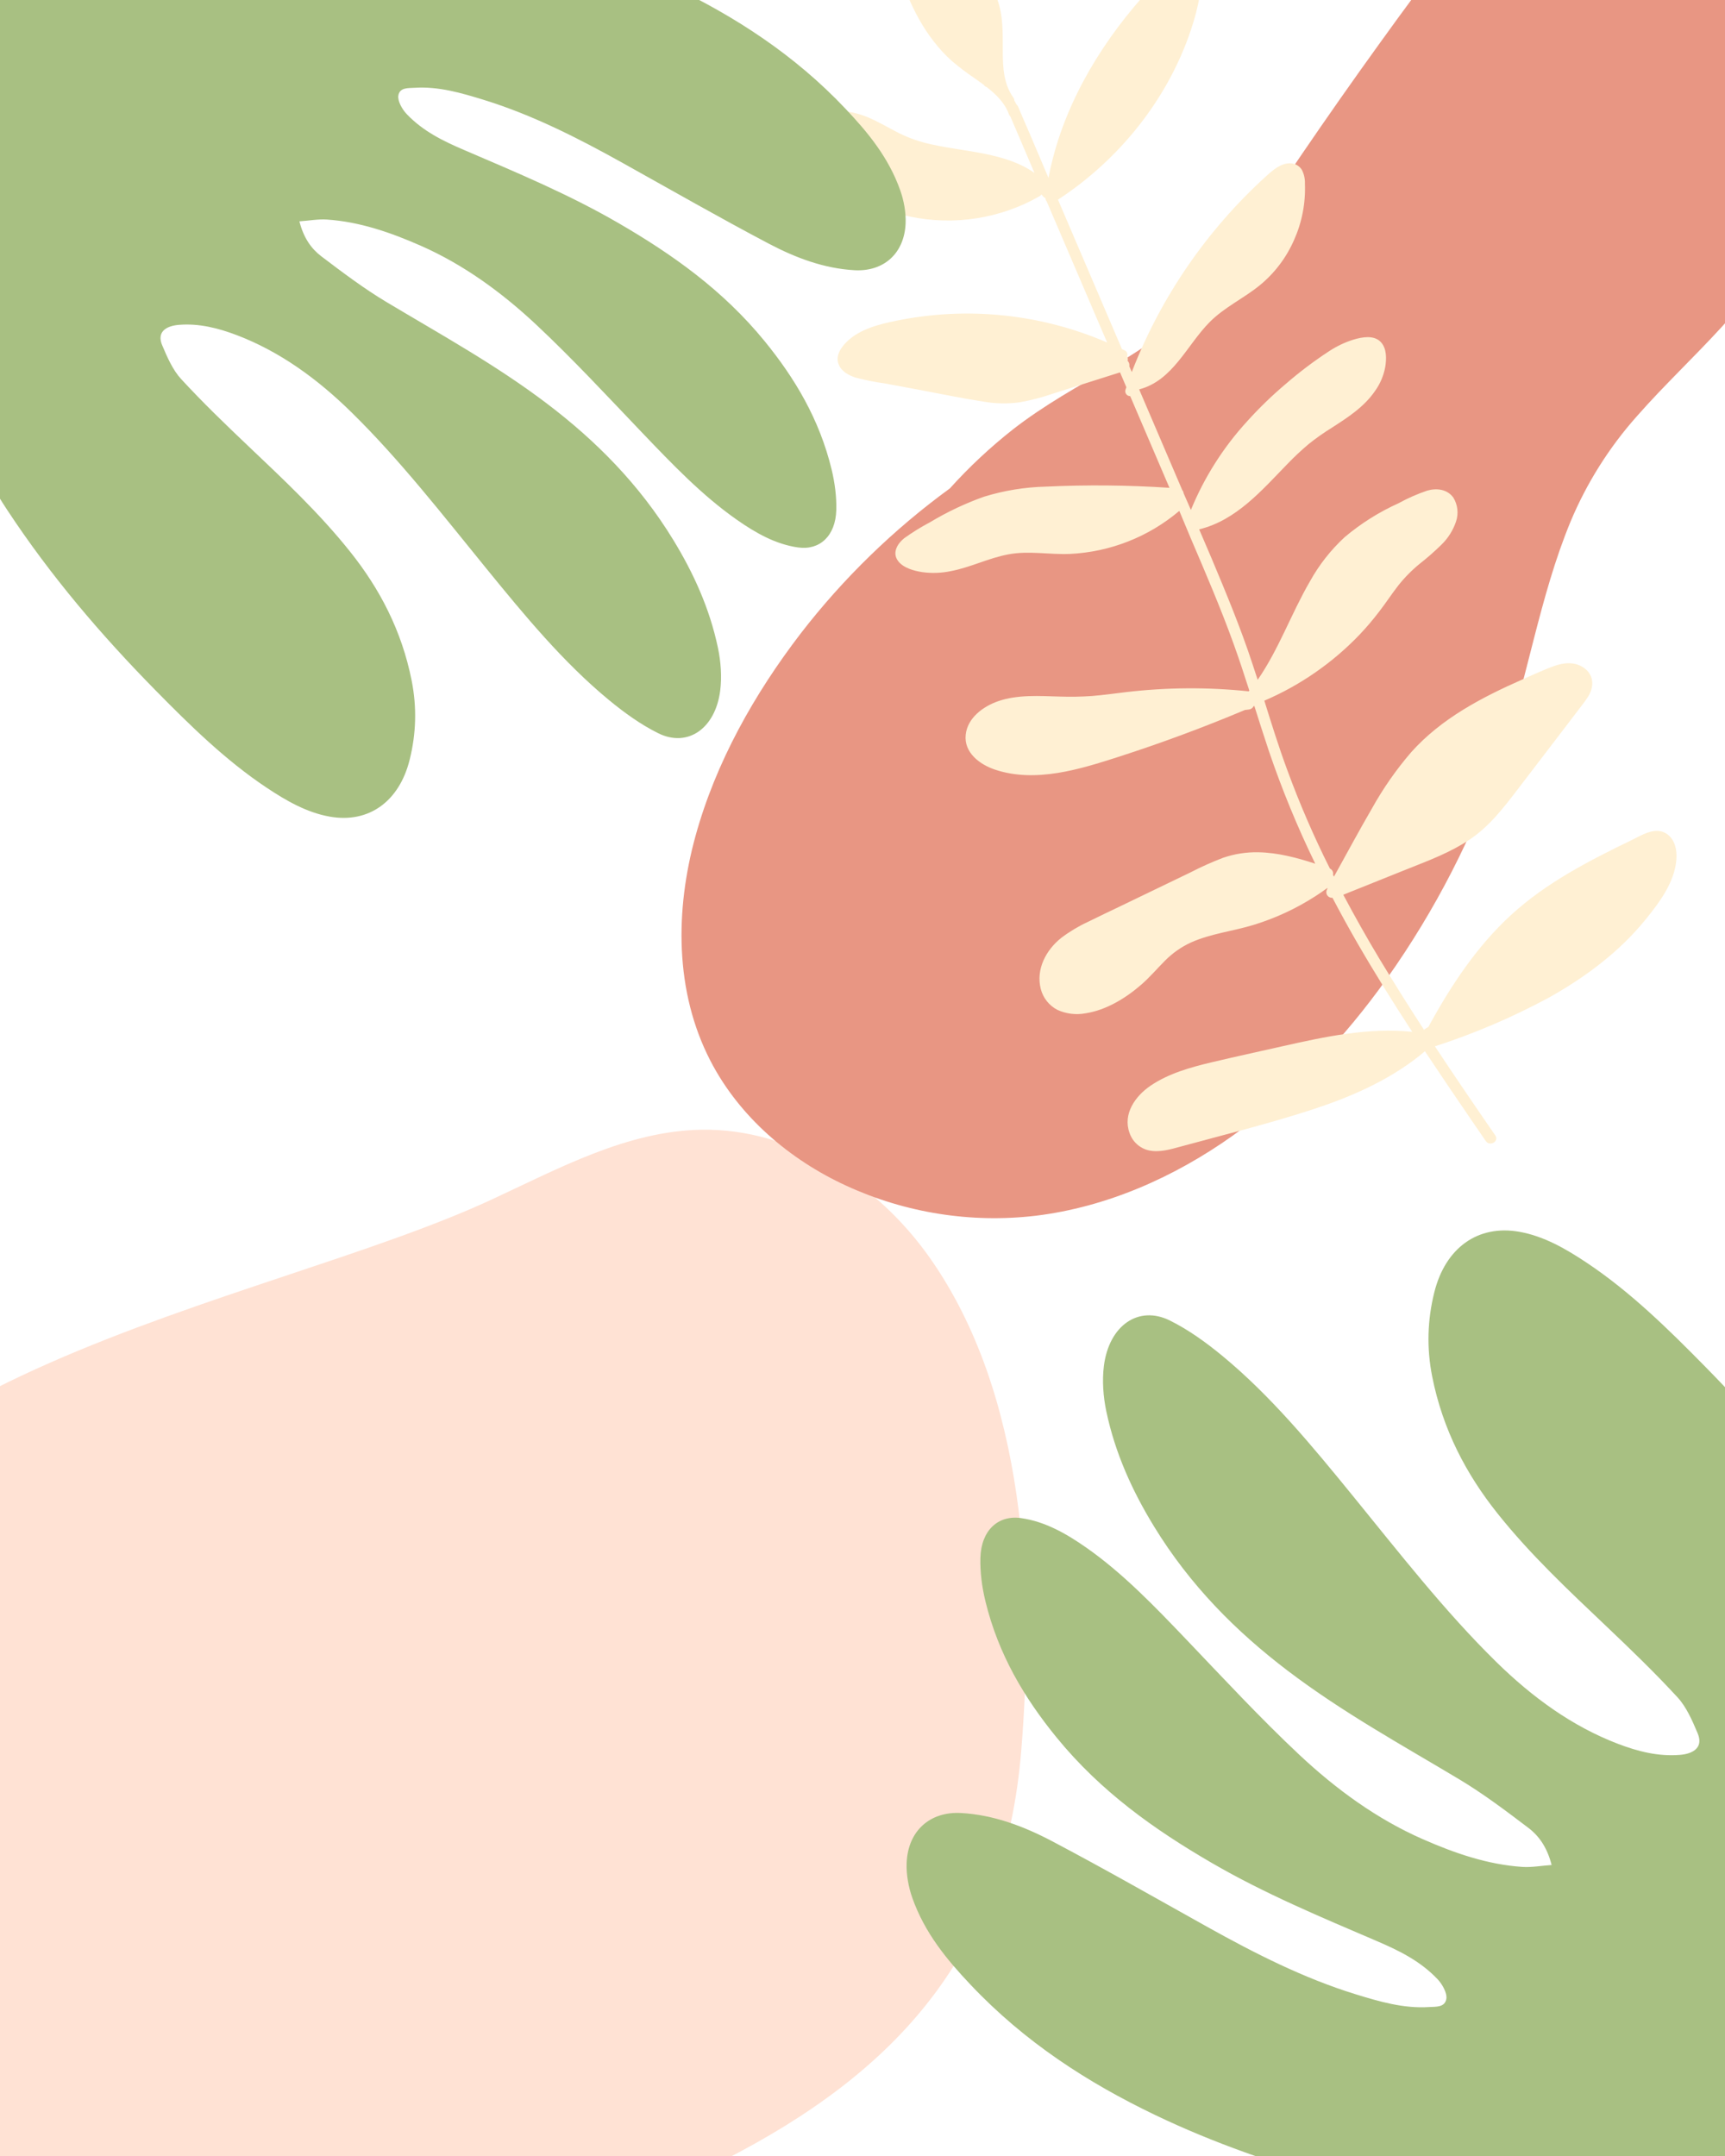
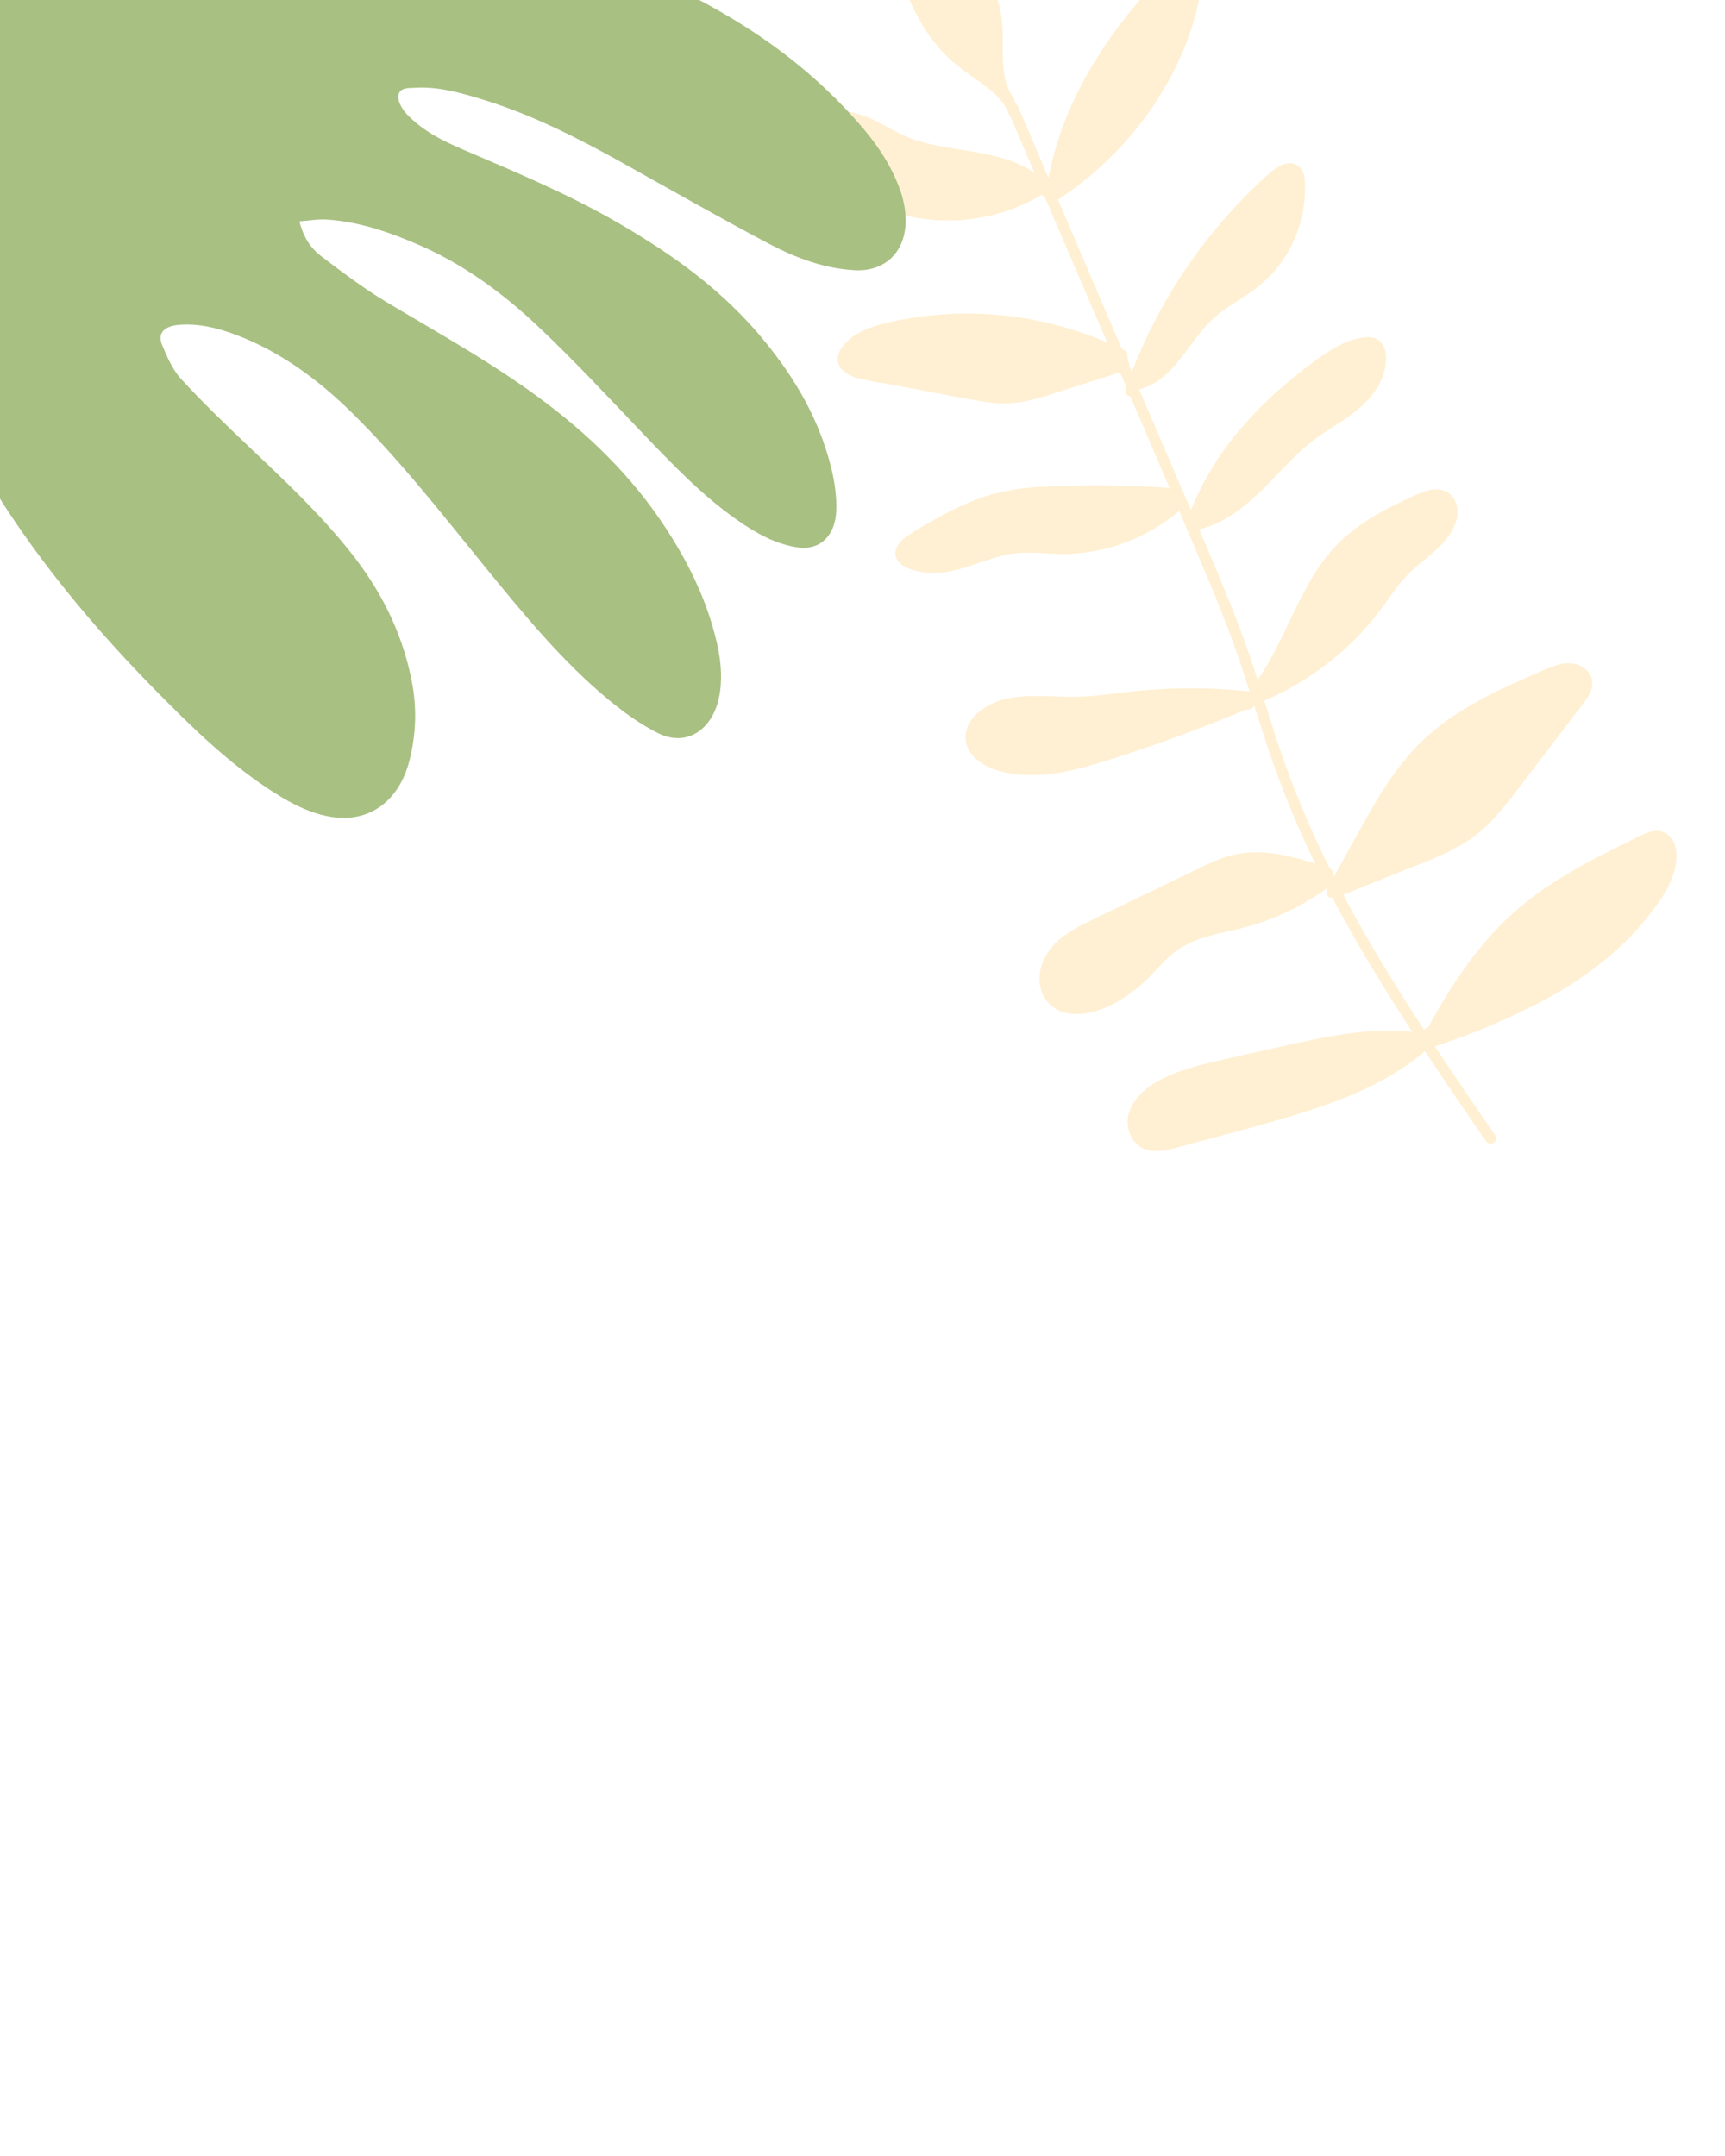
<svg xmlns="http://www.w3.org/2000/svg" width="1152" zoomAndPan="magnify" viewBox="0 0 1152 1440" height="1440" preserveAspectRatio="xMidYMid meet" version="1.0">
  <defs>
    <clipPath id="clip-0">
      <path d="M 605.129 821 L 1152 821 L 1152 1440 L 605.129 1440 Z M 605.129 821 " clip-rule="nonzero" />
    </clipPath>
    <clipPath id="clip-1">
      <path d="M 0 0 L 604.848 0 L 604.848 547 L 0 547 Z M 0 0 " clip-rule="nonzero" />
    </clipPath>
  </defs>
  <rect x="-115.2" width="1382.4" fill="rgb(100%, 100%, 100%)" y="-144" height="1728" fill-opacity="1" />
-   <rect x="-115.2" width="1382.4" fill="rgb(100%, 100%, 100%)" y="-144" height="1728" fill-opacity="1" />
-   <rect x="-115.2" width="1382.4" fill="rgb(100%, 100%, 100%)" y="-144" height="1728" fill-opacity="1" />
-   <path fill="rgb(100%, 88.629%, 83.139%)" d="M -175.656 1117.633 C -180.156 1140.348 -180.492 1164.977 -175.695 1191.723 C -144.727 1364.312 35.344 1602.586 234.543 1551.938 C 319.203 1530.41 405.531 1482.469 483.098 1442.945 C 599.336 1383.715 671.133 1304.18 682.062 1168.758 C 690.73 1061.324 685.227 931.352 620.891 840.02 C 585.973 790.457 529.098 753.566 468.492 754.543 C 418.578 755.344 372.891 780.582 327.578 801.535 C 172.957 873.016 -135.477 914.805 -175.656 1117.633 " fill-opacity="1" fill-rule="nonzero" />
-   <path fill="rgb(90.979%, 58.82%, 51.369%)" d="M 1231.527 88.5 C 1215.629 137.621 1184.461 180.355 1150.02 218.137 C 1131.5 238.434 1111.402 257.227 1093.27 277.867 C 1083.98 288.293 1075.609 299.418 1068.164 311.234 C 1060.719 323.051 1054.297 335.398 1048.898 348.281 C 1027.977 398.859 1020.113 453.66 1002.27 505.285 C 993.203 531.652 982.309 557.242 969.586 582.055 C 956.863 606.867 942.441 630.648 926.32 653.398 C 897.727 693.582 863.43 730.004 823.113 758.609 C 784.277 786.215 739.059 806.27 691.48 812.027 C 680.754 813.277 669.992 813.793 659.191 813.574 C 648.395 813.352 637.66 812.395 626.996 810.699 C 616.328 809.008 605.824 806.594 595.488 803.461 C 585.152 800.328 575.078 796.508 565.262 791.992 C 527.277 774.559 493.707 745.859 474.387 708.418 C 450.5 662.09 450.867 607.871 464.434 558.508 C 478.004 509.145 503.805 463.375 534.824 422.969 C 549.043 404.57 564.484 387.27 581.156 371.062 C 597.824 354.852 615.555 339.902 634.344 326.211 C 647.312 311.812 661.418 298.629 676.652 286.656 C 697.188 270.68 719.734 258.199 742.188 245.184 C 766.121 231.32 788.305 216.047 806.219 194.582 C 824.934 172.27 839.887 146.797 856.102 122.664 C 873.125 97.328 890.469 72.238 908.141 47.391 C 925.133 23.645 942.125 -0.078 959.844 -23.145 C 974.602 -42.805 990.961 -61.023 1008.922 -77.801 C 1042.953 -108.711 1087.082 -131.754 1134.219 -122.332 C 1175.48 -114.078 1207.715 -81.734 1225.191 -44.781 C 1229.809 -35.082 1233.484 -25.039 1236.223 -14.656 C 1238.961 -4.27 1240.711 6.277 1241.48 16.992 C 1243.156 41.078 1239.051 65.625 1231.527 88.5 Z M 1231.527 88.5 " fill-opacity="1" fill-rule="nonzero" />
  <path fill="rgb(100%, 94.119%, 82.75%)" d="M 1119.531 574.242 C 1118.27 589.32 1108.367 602.527 1099.168 613.891 C 1081.523 635.746 1058.656 652.742 1034.262 666.387 C 1009.91 679.512 984.578 690.332 958.266 698.852 C 971.492 718.836 984.965 738.625 998.605 758.363 C 1001.324 762.324 994.918 766.012 992.246 762.105 L 982.367 747.707 C 971.996 732.586 961.734 717.395 951.59 702.129 C 950.426 703.117 949.258 704.09 948.094 705.043 C 926.734 722.039 901.367 732.969 875.543 741.344 C 846.902 750.645 817.555 757.879 788.5 765.793 C 781.633 767.664 774.422 769.875 767.262 768.367 C 765.777 768.031 764.363 767.512 763.012 766.812 C 761.66 766.113 760.422 765.254 759.293 764.234 C 758.16 763.219 757.18 762.074 756.34 760.805 C 755.504 759.531 754.84 758.18 754.348 756.738 C 749.688 743.992 758.207 732.07 768.328 725.172 C 780.465 716.918 795.152 712.836 809.254 709.488 C 824.836 705.797 840.492 702.398 856.102 698.875 C 884.621 692.441 913.844 686.129 943.117 689.164 C 930.277 669.449 917.801 649.488 906.031 629.066 C 900.445 619.355 895.059 609.547 889.863 599.641 C 889.188 599.703 888.539 599.594 887.926 599.305 C 887.309 599.02 886.805 598.598 886.418 598.039 C 886.031 597.48 885.812 596.859 885.758 596.184 C 885.707 595.504 885.828 594.859 886.125 594.25 L 886.562 593.398 L 886.418 593.109 C 883.648 595.125 880.859 597.066 877.969 598.887 C 865.246 607.012 851.668 613.289 837.242 617.73 C 823.453 621.953 808.695 623.531 795.469 629.434 C 788.863 632.461 783.016 636.566 777.918 641.742 C 772.676 646.988 767.895 652.668 762.285 657.551 C 751.922 666.582 738.789 674.691 724.98 676.781 C 721.809 677.379 718.625 677.488 715.422 677.102 C 712.223 676.715 709.152 675.855 706.215 674.523 C 704.836 673.812 703.547 672.965 702.348 671.977 C 701.148 670.992 700.066 669.891 699.102 668.676 C 698.137 667.461 697.309 666.156 696.625 664.762 C 695.938 663.371 695.402 661.922 695.027 660.414 C 691.727 647.305 698.617 634.457 708.715 626.422 C 714.223 622.258 720.102 618.719 726.363 615.812 C 733.789 612.168 741.312 608.527 748.789 604.98 L 795.102 582.645 C 802.145 578.996 809.371 575.762 816.777 572.93 C 824.418 570.309 832.273 569.078 840.348 569.238 C 853.359 569.457 866.027 572.859 878.359 576.863 C 866.457 552.422 856.133 527.332 847.387 501.594 C 844.035 491.59 840.883 481.562 837.676 471.508 L 837.168 471.75 C 836.832 472.383 836.363 472.891 835.766 473.273 C 835.164 473.66 834.508 473.871 833.793 473.914 L 831.367 474.203 C 803.793 485.809 775.684 496.234 747.043 505.477 C 721.191 513.805 691.531 523.082 664.516 514.047 C 654.395 510.672 643.617 502.711 644.926 490.691 C 646.141 479.449 656.555 471.848 666.531 468.352 C 679.562 463.812 694.297 464.879 707.793 465.242 C 714.895 465.488 721.992 465.363 729.082 464.879 C 736.652 464.273 744.18 463.203 751.727 462.305 C 779.094 459.062 806.48 458.875 833.891 461.746 C 834.023 461.566 834.168 461.395 834.328 461.238 C 830.977 450.773 827.555 440.309 823.816 429.988 C 815.176 406.023 805.102 382.641 795.102 359.234 L 787.578 341.215 C 782.488 345.523 777.082 349.391 771.359 352.812 C 765.633 356.234 759.672 359.168 753.465 361.609 C 747.262 364.055 740.902 365.98 734.383 367.379 C 727.863 368.781 721.273 369.645 714.613 369.965 C 700.875 370.57 686.941 367.656 673.352 370.281 C 660.195 372.707 648.082 378.996 634.926 381.473 C 628.629 382.781 622.293 383 615.922 382.129 C 610.387 381.305 603.008 379.289 599.609 374.48 C 595.727 369.066 599.367 363.043 603.855 359.477 C 609.383 355.512 615.148 351.941 621.164 348.766 C 632.574 341.906 644.547 336.242 657.086 331.77 C 670.57 327.613 684.367 325.363 698.473 325.02 C 725.996 323.73 753.508 324 781 325.82 C 772.23 305.426 763.492 285.012 754.785 264.586 C 754.52 264.586 754.254 264.555 753.992 264.492 C 753.734 264.43 753.484 264.336 753.246 264.215 C 753.008 264.09 752.789 263.941 752.59 263.766 C 752.387 263.586 752.211 263.387 752.059 263.168 C 751.906 262.949 751.781 262.715 751.684 262.465 C 751.59 262.215 751.523 261.957 751.492 261.691 C 751.457 261.426 751.457 261.156 751.488 260.891 C 751.52 260.625 751.586 260.367 751.68 260.117 C 751.848 259.633 752.043 259.121 752.211 258.613 L 747.988 248.707 L 703.645 262.766 C 696.273 265.336 688.75 267.309 681.07 268.688 C 673.012 269.797 664.98 269.66 656.965 268.277 C 642.402 266.043 628.082 263.031 613.664 260.336 L 590.969 256.109 C 584.418 255.211 577.945 253.926 571.551 252.25 C 566.84 250.746 561.84 248.121 560.02 243.219 C 557.836 237.465 561.719 231.879 565.75 228.02 C 574.535 219.641 587.059 216.605 598.613 214.203 C 604.484 213 610.395 212.027 616.34 211.277 C 622.285 210.527 628.25 210.004 634.234 209.707 C 640.219 209.414 646.207 209.348 652.199 209.508 C 658.188 209.668 664.164 210.059 670.125 210.676 C 676.086 211.293 682.012 212.133 687.91 213.203 C 693.805 214.273 699.652 215.562 705.449 217.078 C 711.25 218.594 716.98 220.324 722.645 222.277 C 728.312 224.23 733.895 226.395 739.398 228.77 L 734.543 217.527 L 698.98 134.461 C 698.496 133.934 698.234 133.312 698.207 132.594 C 698.133 132.48 698.082 132.359 698.059 132.23 C 697.539 132.07 697.109 131.781 696.773 131.355 C 696.387 130.844 695.926 130.383 695.488 129.875 C 695.18 130.375 694.77 130.766 694.25 131.039 C 690.996 132.91 687.695 134.633 684.32 136.164 C 680.934 137.707 677.48 139.094 673.969 140.324 C 670.453 141.555 666.891 142.625 663.281 143.535 C 659.668 144.445 656.023 145.191 652.348 145.773 C 648.668 146.355 644.973 146.77 641.258 147.016 C 637.543 147.262 633.824 147.344 630.102 147.254 C 626.379 147.164 622.668 146.91 618.969 146.484 C 615.266 146.062 611.594 145.473 607.949 144.719 C 604.301 143.965 600.695 143.047 597.133 141.965 C 589.535 139.539 582.305 136.234 574.73 133.758 C 566.766 131.215 558.602 129.992 550.238 130.094 C 541.824 130.266 533.426 129.969 525.043 129.195 C 516.84 128.25 508.812 126.496 500.965 123.926 C 494.508 121.812 486.934 119.07 484.387 112.148 C 481.961 105.934 485.625 99.812 490.359 95.906 C 495.988 91.219 502.957 88.621 509.582 85.73 C 516.992 82.465 524.582 79.68 532.348 77.379 C 547.594 73.082 563.902 71.988 578.879 78.035 C 586.164 81.02 592.934 85.125 599.973 88.719 C 607.082 92.27 614.527 94.859 622.305 96.488 C 644.781 101.512 671.578 101.879 690.852 115.5 L 674.711 77.719 C 674.273 77.32 673.957 76.844 673.762 76.285 C 671.07 68.711 665.172 63.027 658.934 58.148 C 658.098 57.906 657.461 57.414 657.016 56.668 C 654.926 55.113 652.816 53.633 650.754 52.176 C 645.605 48.703 640.66 44.965 635.922 40.957 C 631.266 36.809 627.051 32.25 623.277 27.285 C 609.367 9.316 601.602 -12.609 595.824 -34.387 C 594.105 -40.316 592.711 -46.324 591.648 -52.402 C 590.703 -58.57 590.629 -65.273 594.074 -70.738 C 594.781 -71.965 595.629 -73.082 596.621 -74.09 C 597.613 -75.098 598.719 -75.961 599.934 -76.684 C 601.152 -77.41 602.438 -77.965 603.797 -78.355 C 605.16 -78.746 606.547 -78.957 607.961 -78.992 C 614.223 -78.82 618.688 -74.137 622.523 -69.594 C 631.309 -59.031 638.375 -47.109 645.777 -35.602 C 653.18 -24.094 661.359 -13.191 665.945 -0.637 C 670.074 10.461 669.637 22.48 669.684 34.133 C 669.684 45.012 670.242 56.203 676.844 65.336 C 677.238 65.879 677.414 66.484 677.379 67.156 C 677.891 68.031 678.398 68.902 678.859 69.828 C 679.332 70.191 679.68 70.656 679.902 71.211 C 682.332 77.086 684.93 82.961 687.477 88.84 C 691.734 98.793 695.973 108.773 700.195 118.777 C 701.91 109.902 704.164 101.172 706.969 92.578 C 721.121 49.699 747.844 11.82 779.785 -19.793 C 779.746 -20.445 779.891 -21.055 780.223 -21.617 C 780.555 -22.18 781.016 -22.602 781.605 -22.879 C 782.504 -23.379 783.43 -23.832 784.375 -24.238 L 785.539 -25.402 C 786.023 -25.895 786.602 -26.211 787.277 -26.355 C 787.953 -26.496 788.613 -26.438 789.254 -26.18 C 792.691 -27.375 796.219 -28.184 799.836 -28.609 C 800.328 -28.617 800.801 -28.527 801.258 -28.34 C 801.715 -28.156 802.117 -27.891 802.469 -27.543 C 802.816 -27.195 803.086 -26.797 803.273 -26.34 C 803.461 -25.883 803.555 -25.41 803.551 -24.918 C 803.027 -9.625 800.309 5.266 795.395 19.758 C 779.98 66.137 747.551 106.492 706.824 133.176 C 706.719 133.211 706.621 133.258 706.531 133.32 C 720.496 165.957 734.469 198.598 748.449 231.246 L 749.25 233.141 L 751.023 233.992 C 751.395 234.152 751.723 234.375 752.008 234.664 C 752.293 234.953 752.512 235.281 752.668 235.656 C 752.824 236.031 752.902 236.418 752.91 236.824 C 752.914 237.23 752.844 237.621 752.699 237.996 C 753.219 238.945 753.332 239.941 753.039 240.984 C 753.52 241.457 753.863 242.016 754.062 242.664 C 754.266 243.309 754.305 243.961 754.18 244.625 C 754.711 245.938 755.27 247.199 755.828 248.488 C 760.652 236.023 766.184 223.887 772.414 212.066 C 778.648 200.246 785.547 188.828 793.105 177.812 C 800.668 166.793 808.84 156.254 817.625 146.184 C 826.41 136.117 835.746 126.594 845.641 117.613 C 850.082 113.605 855.348 108.918 861.758 109.066 C 862.531 109.082 863.289 109.195 864.035 109.406 C 864.781 109.613 865.492 109.91 866.164 110.297 C 866.836 110.684 867.449 111.145 868.008 111.684 C 868.562 112.223 869.043 112.824 869.449 113.484 C 870.914 116.387 871.586 119.461 871.465 122.711 C 871.719 129.18 871.23 135.594 870 141.949 C 868.773 148.309 866.832 154.438 864.184 160.348 C 861.602 166.242 858.363 171.754 854.469 176.883 C 850.578 182.008 846.137 186.605 841.148 190.672 C 830.445 199.367 817.629 205.242 807.848 215.125 C 792.699 230.348 783.332 254.219 760.758 260.07 C 770.367 282.504 779.973 304.949 789.57 327.398 C 790.094 328.008 790.395 328.711 790.465 329.512 C 792.086 333.203 793.703 336.895 795.32 340.586 C 799.805 329.66 805.211 319.215 811.543 309.246 C 817.875 299.277 825.035 289.941 833.016 281.242 C 840.988 272.41 849.516 264.156 858.602 256.477 C 867.754 248.539 877.395 241.254 887.535 234.621 C 892.621 231.254 898.074 228.656 903.895 226.828 C 909.551 225.152 917.391 223.621 922 228.309 C 926.152 232.535 925.98 239.504 925.133 244.918 C 924.059 250.848 921.77 256.262 918.262 261.16 C 910.98 271.797 900.082 278.84 889.379 285.711 C 884.078 288.996 878.988 292.582 874.109 296.465 C 869.109 300.676 864.344 305.133 859.812 309.844 C 842.824 327.305 825.637 347.555 800.832 353.551 C 803.574 359.961 806.34 366.395 809.082 372.828 C 818.793 395.969 828.504 419.281 836.367 443.246 C 837.582 446.812 838.793 450.531 839.91 454.051 C 854.086 433.559 862.34 409.738 874.816 388.297 C 880.98 377.199 888.723 367.34 898.043 358.723 C 909.012 349.504 921.027 341.953 934.09 336.07 C 940.207 332.703 946.574 329.902 953.191 327.668 C 959.477 325.895 966.469 326.719 970.547 332.305 C 971.285 333.496 971.883 334.758 972.34 336.082 C 972.797 337.41 973.105 338.77 973.262 340.164 C 973.414 341.559 973.414 342.953 973.262 344.348 C 973.105 345.742 972.801 347.102 972.344 348.426 C 971.355 351.336 970.039 354.09 968.398 356.688 C 966.758 359.285 964.836 361.656 962.633 363.797 C 958.109 368.246 953.352 372.43 948.359 376.352 C 942.965 380.719 938.113 385.625 933.797 391.066 C 929.379 396.746 925.473 402.77 921.078 408.449 C 917.016 413.789 912.68 418.898 908.066 423.773 C 899.047 433.211 889.172 441.652 878.441 449.098 C 867.715 456.543 856.352 462.84 844.352 467.988 C 849.207 483.574 854.062 499.188 859.766 514.559 C 867.984 536.949 877.441 558.801 888.141 580.117 C 888.527 580.293 888.871 580.523 889.176 580.816 C 889.48 581.109 889.73 581.445 889.918 581.824 C 890.109 582.203 890.23 582.602 890.285 583.02 C 890.336 583.441 890.316 583.855 890.227 584.27 C 890.445 584.684 890.641 585.121 890.836 585.508 L 892.266 582.957 C 900.18 568.656 907.945 554.211 916.176 540.055 C 923.652 526.609 932.406 514.055 942.438 502.395 C 962.488 479.934 989.48 465.828 1016.664 453.832 C 1023.535 450.797 1030.402 447.59 1037.441 444.992 C 1044.48 442.395 1052.395 441.691 1058.559 446.645 C 1064.727 451.598 1064.457 459.125 1060.574 465.293 C 1058.461 468.645 1055.84 471.75 1053.438 475.004 L 1045.648 485.227 C 1035.145 498.969 1024.625 512.73 1014.094 526.504 C 1004.383 539.18 994.891 551.758 981.492 560.742 C 968.895 569.191 954.551 574.605 940.547 580.164 L 897.074 597.602 C 904.742 612.07 912.785 626.324 921.199 640.359 C 930.91 656.41 940.789 672.191 951.008 687.852 C 951.277 687.551 951.586 687.289 951.93 687.074 L 953.945 685.836 C 954.02 685.723 954.082 685.598 954.137 685.473 C 968.871 658.449 986.152 632.25 1008.898 611.32 C 1032.465 589.637 1061.156 574.898 1089.75 561.059 C 1096.352 557.852 1104.922 552.266 1112.301 556.441 C 1118.488 559.941 1120.117 567.758 1119.531 574.242 Z M 1119.531 574.242 " fill-opacity="1" fill-rule="nonzero" />
  <g clip-path="url(#clip-0)">
-     <path fill="rgb(65.88%, 75.29%, 50.98%)" d="M 1036.211 1245.637 C 1033.215 1233.809 1027.688 1226.145 1020.68 1220.828 C 1005.59 1209.379 990.387 1197.914 974.402 1188.344 C 935.789 1165.227 896.5 1143.648 860.023 1115.93 C 825.578 1089.758 794.77 1058.914 770.637 1019.434 C 756.336 996.043 744.734 970.82 738.797 942.508 C 736.777 932.883 735.973 922.156 737.207 912.324 C 740.609 885.324 760.289 871.582 781.277 881.98 C 793.637 888.109 805.363 896.555 816.375 905.637 C 848.645 932.266 876.035 965.434 903.219 998.793 C 934.336 1036.977 964.688 1076.102 999.289 1110.047 C 1023.578 1133.875 1050.211 1153.133 1080.523 1164.715 C 1093.828 1169.797 1107.488 1173.254 1121.75 1172.105 C 1123.711 1171.945 1125.707 1171.637 1127.605 1171.023 C 1133.961 1168.965 1136.598 1164.523 1133.734 1157.672 C 1130.145 1149.09 1126.137 1140 1120.324 1133.684 C 1105.023 1117.059 1088.867 1101.5 1072.656 1086.098 C 1047.543 1062.242 1022.25 1038.641 1000.09 1010.852 C 979.25 984.715 963.484 954.934 956.43 919.27 C 952.719 900.504 953.203 881.719 957.906 862.988 C 965.34 833.395 986.977 817.824 1014.605 822.703 C 1030.977 825.602 1045.582 834 1059.758 843.457 C 1088.621 862.703 1113.969 887.531 1138.93 912.945 C 1177.043 951.758 1212.715 993.391 1243.719 1040.43 C 1279.648 1094.938 1301.625 1157.09 1310.465 1225.629 C 1316.07 1269.066 1310.508 1311.59 1291.852 1351.035 C 1277.285 1381.82 1255.621 1404.297 1229.945 1421.195 C 1178.098 1455.316 1122.445 1472.812 1063.918 1477.219 C 1005.844 1481.59 949.156 1472.652 893.148 1457.07 C 851.652 1445.527 810.812 1431.508 771.383 1412.594 C 726.508 1391.07 684.395 1363.961 648.172 1325.609 C 632.457 1308.977 617.633 1291.207 609.293 1267.664 C 606.746 1260.48 605.168 1252.051 605.484 1244.262 C 606.348 1222.75 621.137 1209.781 641.785 1210.918 C 663.316 1212.105 683.488 1219.656 702.707 1229.789 C 737.527 1248.148 771.852 1267.781 806.332 1287.008 C 838.289 1304.828 870.719 1321.281 905.098 1331.906 C 921.188 1336.879 937.41 1341.613 954.383 1340.516 C 958.727 1340.238 964.992 1340.918 965.914 1334.98 C 966.523 1331.066 963.102 1325.156 960.094 1321.973 C 948.367 1309.574 933.867 1302.621 919.273 1296.359 C 882.023 1280.383 844.637 1264.824 809.062 1244.148 C 771.156 1222.113 735.176 1196.711 705.594 1160.441 C 684.203 1134.211 666.66 1104.969 658.043 1069.273 C 655.816 1060.059 654.477 1050.098 654.738 1040.496 C 655.242 1022.141 666.539 1011.777 681.879 1013.953 C 697.906 1016.219 712.031 1024.254 725.559 1033.738 C 750.047 1050.902 771.254 1073.055 792.457 1095.25 C 817.223 1121.176 841.688 1147.594 867.574 1171.887 C 892.543 1195.316 919.828 1215.051 950.023 1228.332 C 971.484 1237.77 993.473 1245.363 1016.652 1246.91 C 1022.816 1247.32 1029.086 1246.148 1036.211 1245.637 " fill-opacity="1" fill-rule="nonzero" />
-   </g>
+     </g>
  <g clip-path="url(#clip-1)">
    <path fill="rgb(65.88%, 75.29%, 50.98%)" d="M 199.953 147.84 C 202.766 158.961 207.961 166.164 214.547 171.164 C 228.73 181.926 243.02 192.703 258.043 201.703 C 294.336 223.434 331.262 243.719 365.547 269.777 C 397.926 294.383 426.883 323.383 449.562 360.496 C 463.004 382.488 473.906 406.195 479.488 432.812 C 481.387 441.863 482.145 451.945 480.98 461.191 C 477.785 486.574 459.285 499.492 439.562 489.719 C 427.945 483.957 416.922 476.02 406.574 467.477 C 376.242 442.445 350.5 411.266 324.949 379.902 C 295.703 344.004 267.176 307.219 234.652 275.309 C 211.824 252.906 186.793 234.801 158.305 223.914 C 145.797 219.137 132.957 215.887 119.551 216.965 C 117.707 217.117 115.832 217.406 114.047 217.984 C 108.074 219.922 105.598 224.098 108.289 230.535 C 111.664 238.605 115.43 247.152 120.895 253.09 C 135.273 268.719 150.457 283.344 165.695 297.824 C 189.301 320.254 213.074 342.441 233.898 368.566 C 253.488 393.137 268.305 421.133 274.934 454.664 C 278.426 472.305 277.969 489.965 273.547 507.574 C 266.562 535.395 246.227 550.035 220.258 545.445 C 204.871 542.723 191.141 534.824 177.816 525.934 C 150.691 507.84 126.867 484.5 103.406 460.605 C 67.582 424.121 34.055 384.98 4.914 340.758 C -28.855 289.512 -49.512 231.082 -57.82 166.648 C -63.086 125.812 -57.859 85.836 -40.324 48.754 C -26.633 19.809 -6.27 -1.32 17.859 -17.203 C 66.594 -49.281 118.898 -65.73 173.906 -69.871 C 228.492 -73.984 281.773 -65.582 334.414 -50.934 C 373.414 -40.078 411.801 -26.898 448.863 -9.121 C 491.039 11.117 530.617 36.602 564.668 72.656 C 579.438 88.293 593.371 105 601.207 127.133 C 603.602 133.887 605.086 141.809 604.789 149.133 C 603.977 169.355 590.078 181.551 570.668 180.477 C 550.434 179.363 531.473 172.262 513.41 162.738 C 480.68 145.48 448.422 127.02 416.012 108.945 C 385.977 92.191 355.492 76.723 323.184 66.734 C 308.059 62.062 292.812 57.609 276.859 58.641 C 272.777 58.906 266.891 58.262 266.023 63.844 C 265.449 67.527 268.664 73.082 271.492 76.074 C 282.516 87.73 296.141 94.266 309.859 100.152 C 344.867 115.176 380.012 129.801 413.445 149.238 C 449.07 169.957 482.891 193.836 510.695 227.934 C 530.801 252.59 547.289 280.082 555.391 313.641 C 557.48 322.305 558.742 331.672 558.492 340.695 C 558.02 357.949 547.402 367.691 532.984 365.648 C 517.922 363.52 504.645 355.961 491.93 347.047 C 468.914 330.914 448.984 310.086 429.055 289.219 C 405.777 264.848 382.781 240.012 358.449 217.176 C 334.98 195.148 309.336 176.594 280.957 164.109 C 260.785 155.234 240.121 148.098 218.332 146.645 C 212.539 146.258 206.648 147.359 199.953 147.84 " fill-opacity="1" fill-rule="nonzero" />
  </g>
</svg>